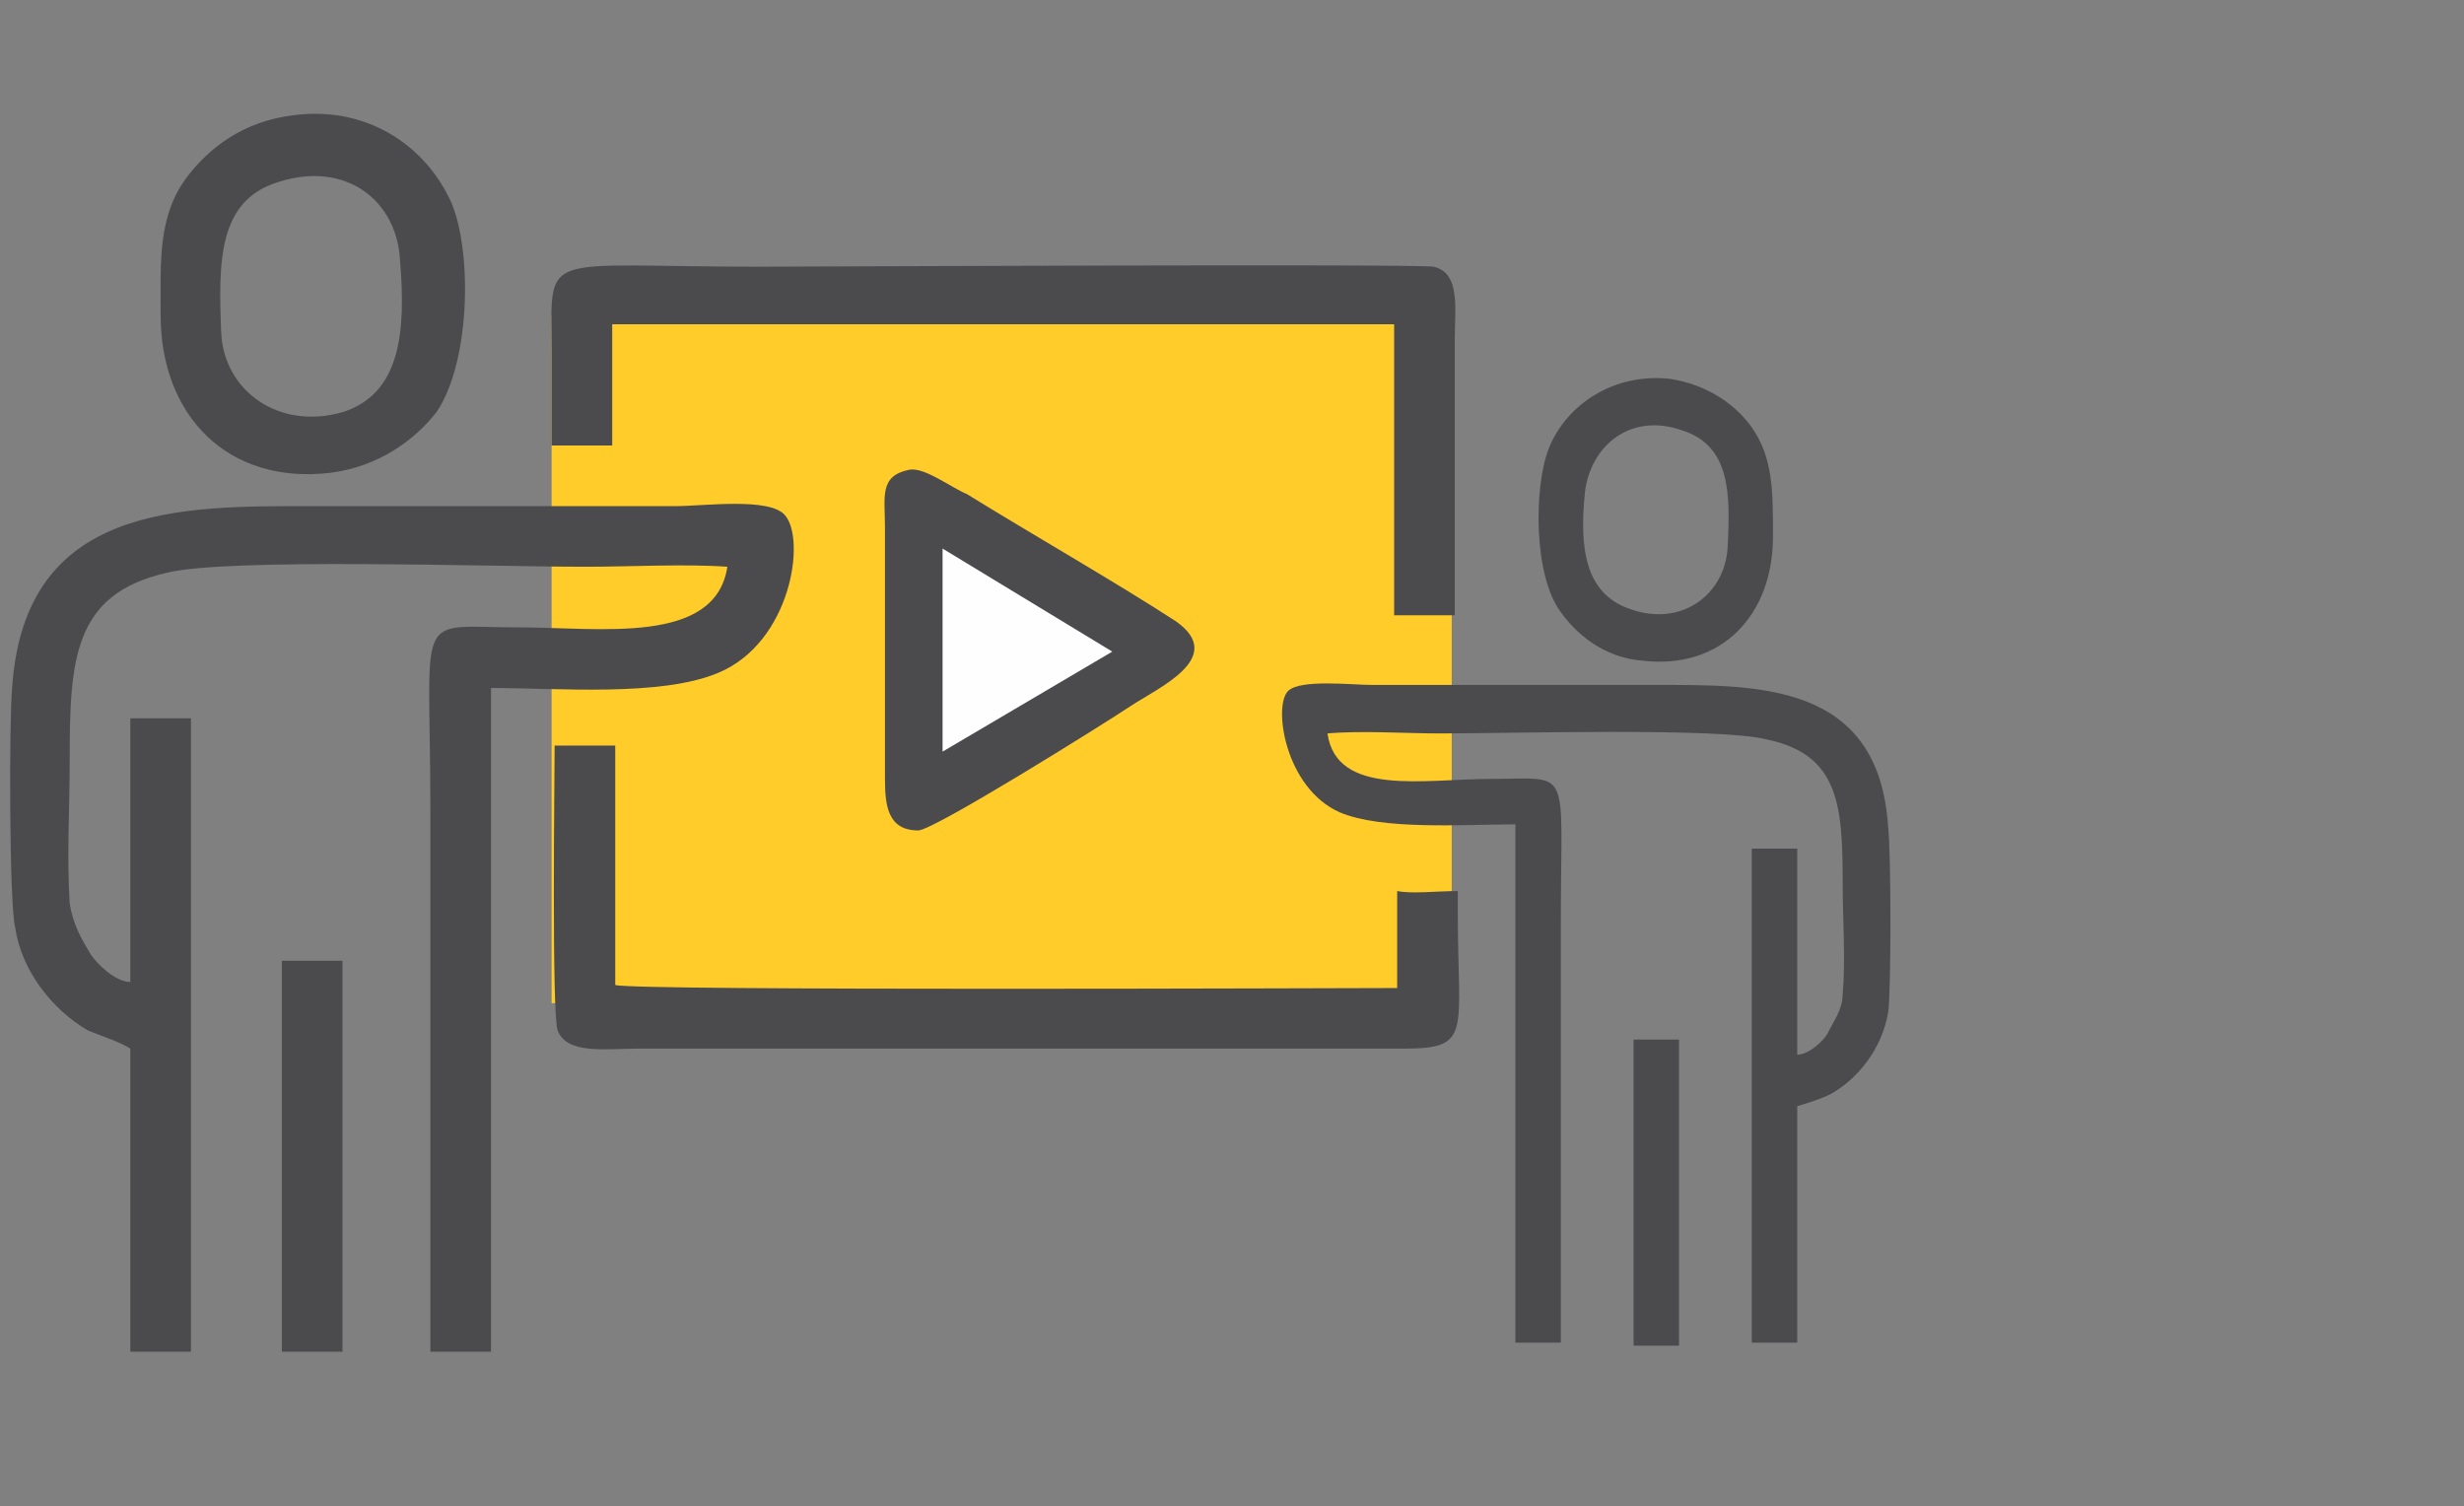
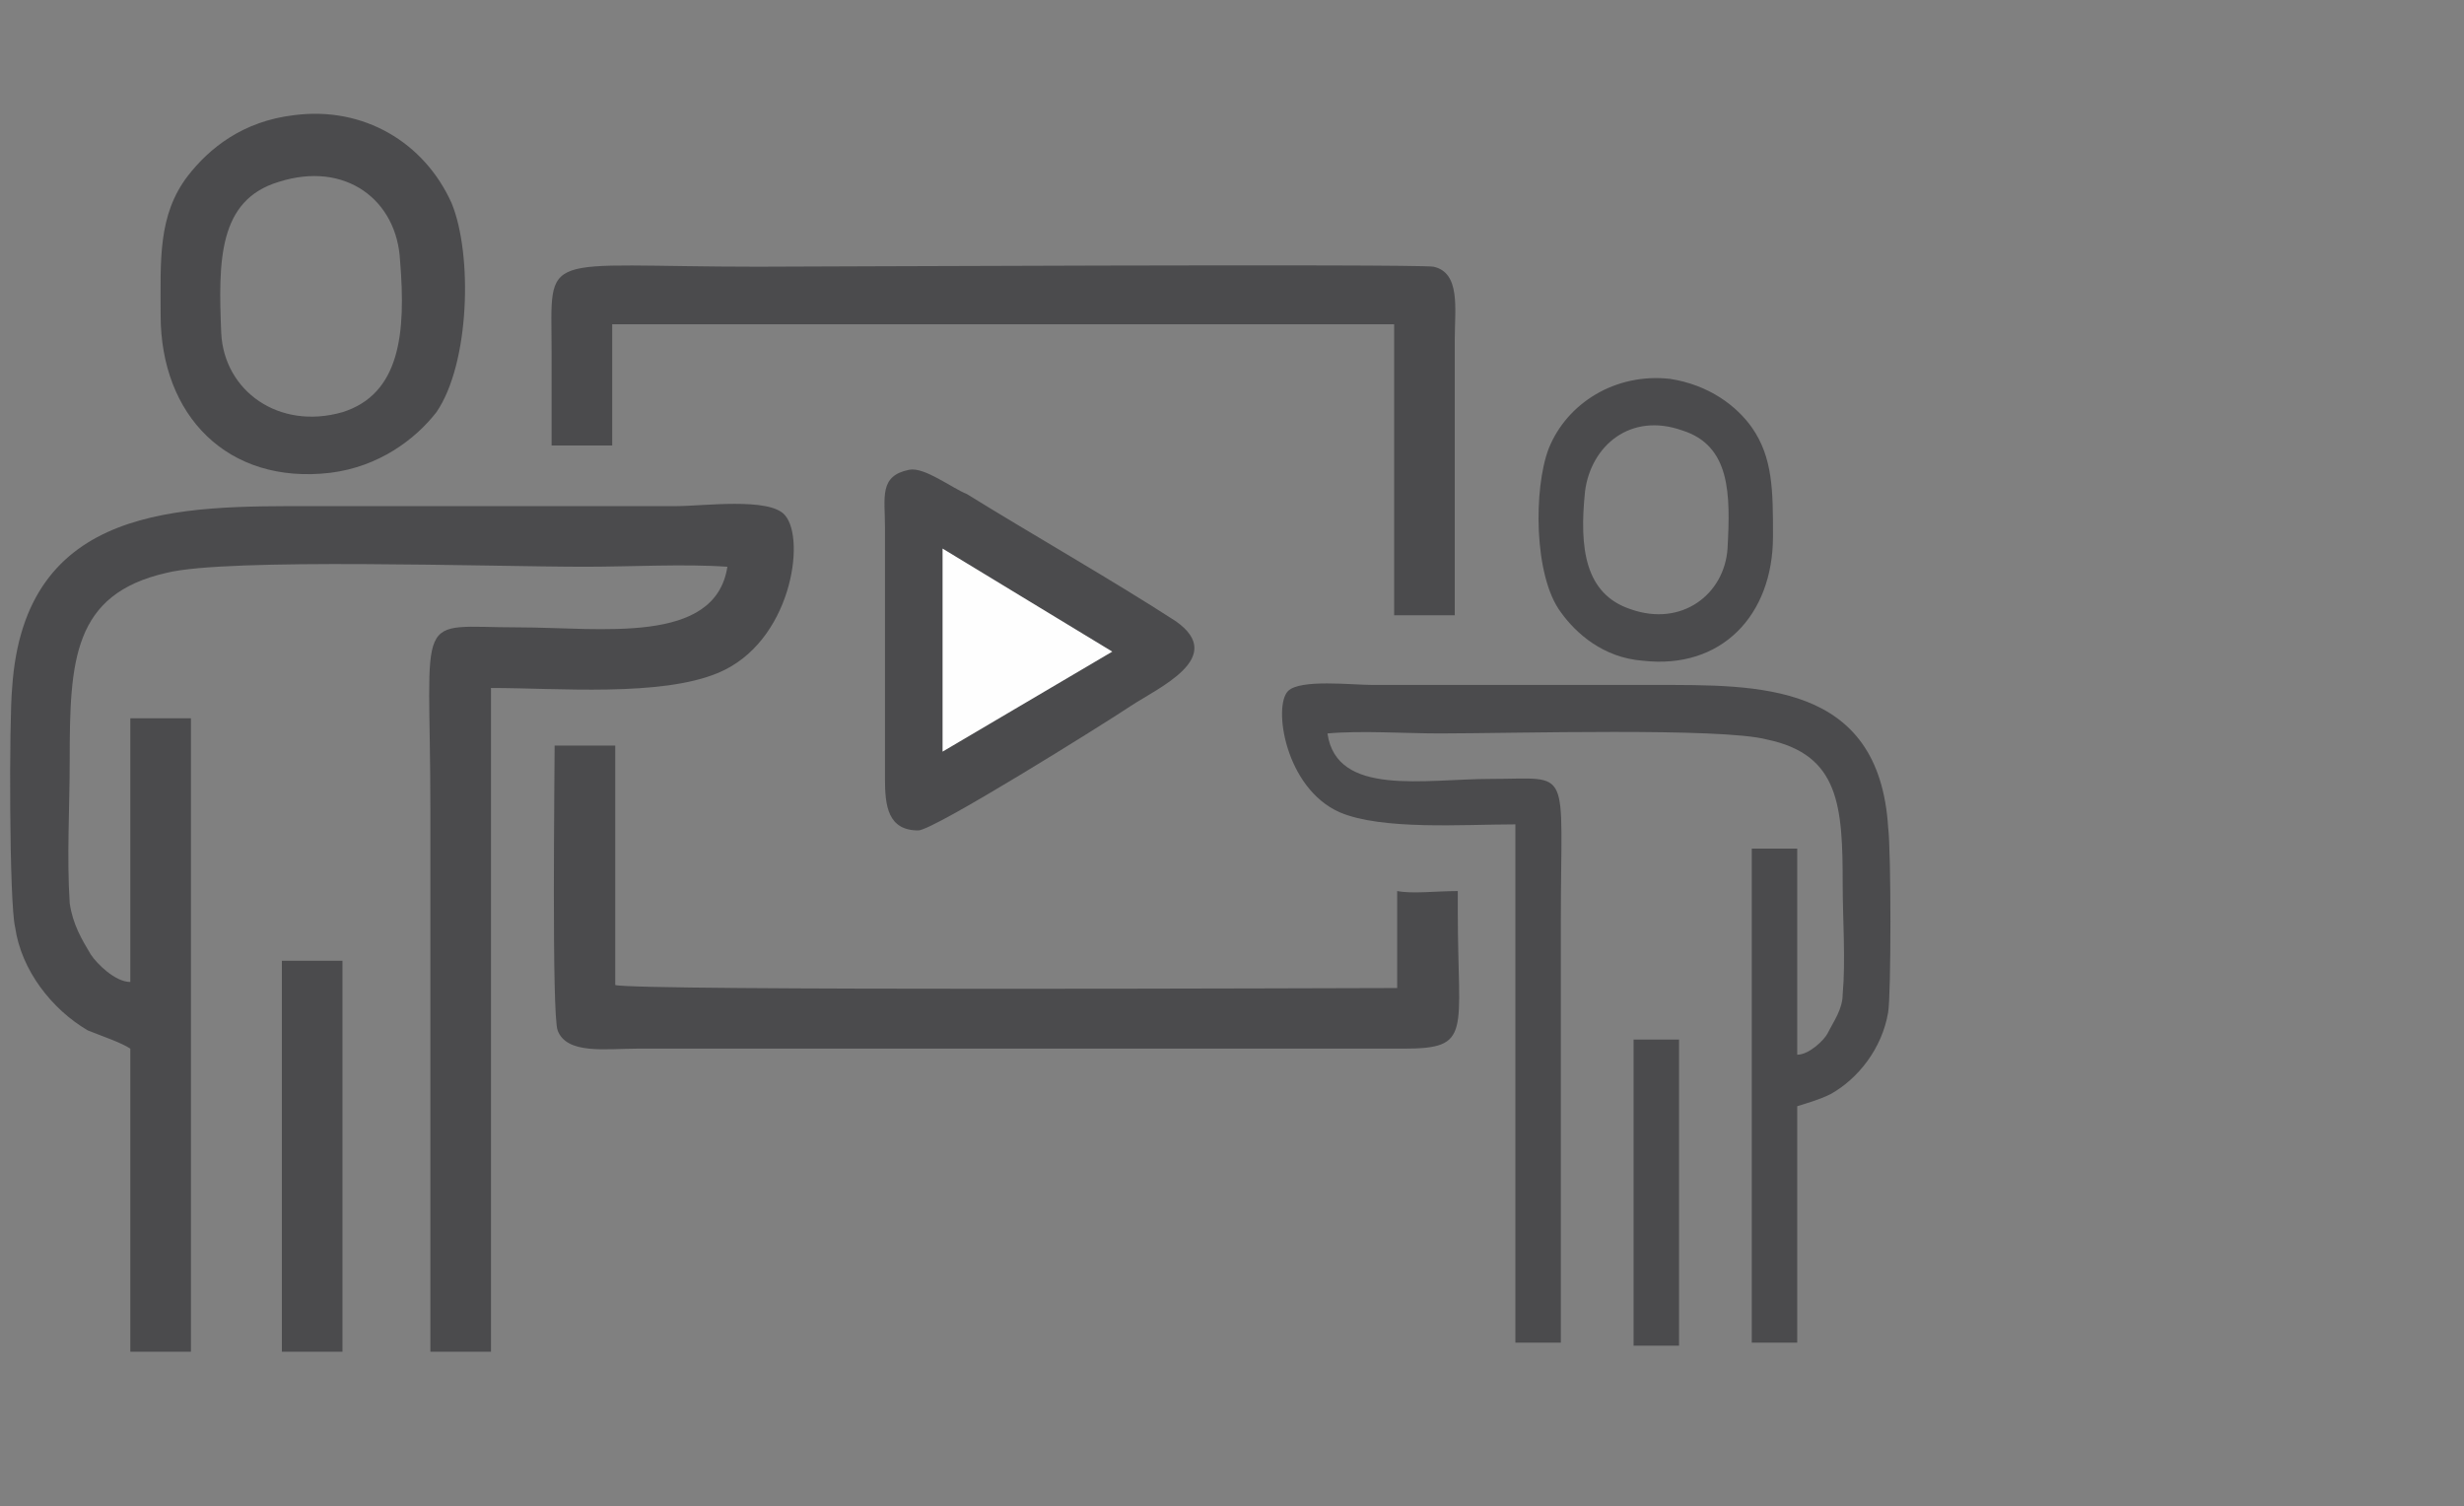
<svg xmlns="http://www.w3.org/2000/svg" version="1.1" id="Layer_1" x="0px" y="0px" viewBox="0 0 81.3 49.7" style="enable-background:new 0 0 81.3 49.7;" xml:space="preserve">
  <rect x="0" y="0" width="81.3" height="49.7" fill="#808080" stroke="none" />
  <style type="text/css">
	.st0{fill-rule:evenodd;clip-rule:evenodd;fill:#FFCC29;}
	.st1{fill:none;stroke:#373435;stroke-width:0.567;stroke-miterlimit:22.926;}
	.st2{fill-rule:evenodd;clip-rule:evenodd;fill:#4B4B4D;}
	.st3{fill-rule:evenodd;clip-rule:evenodd;fill:#FEFEFE;}
</style>
  <polygon class="st0" points="38.3,21.1 30.3,17.1 30.2,26.7 " />
  <polygon class="st1" points="38.3,21.1 30.3,17.1 30.2,26.7 " />
-   <rect x="18.2" y="10.4" class="st0" width="29.7" height="22.7" />
  <path class="st2" d="M9.3,44.6l2,0l0-12.9l-2,0L9.3,44.6z M30,15.5c-1,0.2-0.8,0.9-0.8,1.9l0,8.3c0,0.9,0.1,1.7,1.1,1.7  c0.5,0,6.1-3.5,7-4.1c0.9-0.6,3.2-1.6,1.5-2.8c-2-1.3-4.8-2.9-6.9-4.2C31.4,16.1,30.5,15.4,30,15.5z M31.2,18.3l5.2,3.2  c-0.3,0.3-1,0.6-1.3,0.8c-0.5,0.3-0.9,0.5-1.3,0.8c-0.9,0.5-1.7,1.1-2.6,1.6L31.2,18.3z M9.7,3.8C8,4,6.9,4.9,6.2,5.8  c-1,1.3-0.9,2.8-0.9,4.6c0,3.3,2.2,5.6,5.6,5.2c1.6-0.2,2.8-1.1,3.5-2c1.1-1.6,1.2-5.2,0.5-6.9C14,4.7,12,3.5,9.7,3.8z M7.3,11  c-0.1-2.4-0.1-4.4,1.9-5c2.2-0.7,3.9,0.6,4,2.6c0.2,2.4,0,4.4-1.9,5C9.2,14.2,7.4,12.9,7.3,11z M46.1,29.4l0,3.2  c-1.3,0-25.2,0.1-25.8-0.1v-7.9h-2c0,0.9-0.1,8.9,0.1,9.4c0.3,0.8,1.6,0.6,2.6,0.6l25.3,0c2.3,0,1.8-0.5,1.8-4.5v-0.7  C47.4,29.4,46.6,29.5,46.1,29.4z M18.2,14.7h2l0-4l25.8,0l0,9.6l2,0v-9.1c0-1,0.2-2.2-0.7-2.4c-0.6-0.1-21.2,0-22.3,0  c-7.3,0-6.8-0.6-6.8,2.8C18.2,12.6,18.2,13.6,18.2,14.7z M4.3,34.6v10h2l0-20.9h-2l0,8.7c-0.5,0-1.1-0.6-1.3-0.9  c-0.3-0.5-0.6-1-0.7-1.7c-0.1-1.5,0-3.2,0-4.7c0-3.3,0.1-5.5,3.2-6.2c2-0.5,10.7-0.2,13.8-0.2c1.5,0,3.3-0.1,4.7,0  c-0.4,2.6-4.2,2-6.9,2c-3.5,0-2.9-0.7-2.9,6c0,6,0,11.9,0,17.9l2,0l0-21.9c2.2,0,5.6,0.3,7.5-0.5c2.4-1,2.9-4.4,2.2-5.2  c-0.5-0.6-2.7-0.3-3.6-0.3h-12c-4.3,0-9.5-0.1-9.9,6c-0.1,1-0.1,7.1,0.1,7.9C0.7,32,1.7,33.3,2.9,34C3.4,34.2,4,34.4,4.3,34.6z" />
  <path class="st2" d="M55.4,44.4l-1.5,0l0-10.1l1.5,0L55.4,44.4z M55.1,12.5c1.3,0.2,2.2,0.9,2.7,1.6c0.7,1,0.7,2.1,0.7,3.6  c0,2.6-1.7,4.4-4.3,4.1c-1.3-0.1-2.2-0.9-2.7-1.6c-0.9-1.2-0.9-4.1-0.4-5.4C51.7,13.3,53.3,12.3,55.1,12.5z M57,18.1  c0.1-1.8,0.1-3.4-1.5-3.9c-1.7-0.6-3,0.5-3.2,2c-0.2,1.9,0,3.4,1.5,3.9C55.5,20.7,56.9,19.6,57,18.1z M59.3,36.5v7.8h-1.5l0-16.3  h1.5l0,6.8c0.4,0,0.9-0.5,1-0.7c0.2-0.4,0.5-0.8,0.5-1.3c0.1-1.1,0-2.5,0-3.6c0-2.6-0.1-4.3-2.5-4.8c-1.5-0.4-8.4-0.2-10.8-0.2  c-1.1,0-2.6-0.1-3.7,0c0.3,2.1,3.2,1.5,5.4,1.5c2.7,0,2.3-0.5,2.3,4.7c0,4.7,0,9.3,0,13.9l-1.5,0l0-17.1c-1.7,0-4.4,0.2-5.8-0.4  c-1.8-0.8-2.2-3.5-1.7-4c0.4-0.4,2.1-0.2,2.8-0.2h9.3c3.4,0,7.4-0.1,7.7,4.7c0.1,0.8,0.1,5.5,0,6.1c-0.2,1.2-1,2.2-1.9,2.7  C60,36.3,59.6,36.4,59.3,36.5z" />
  <polygon class="st3" points="36.7,21.5 31.1,18.1 31.1,24.8 " />
</svg>